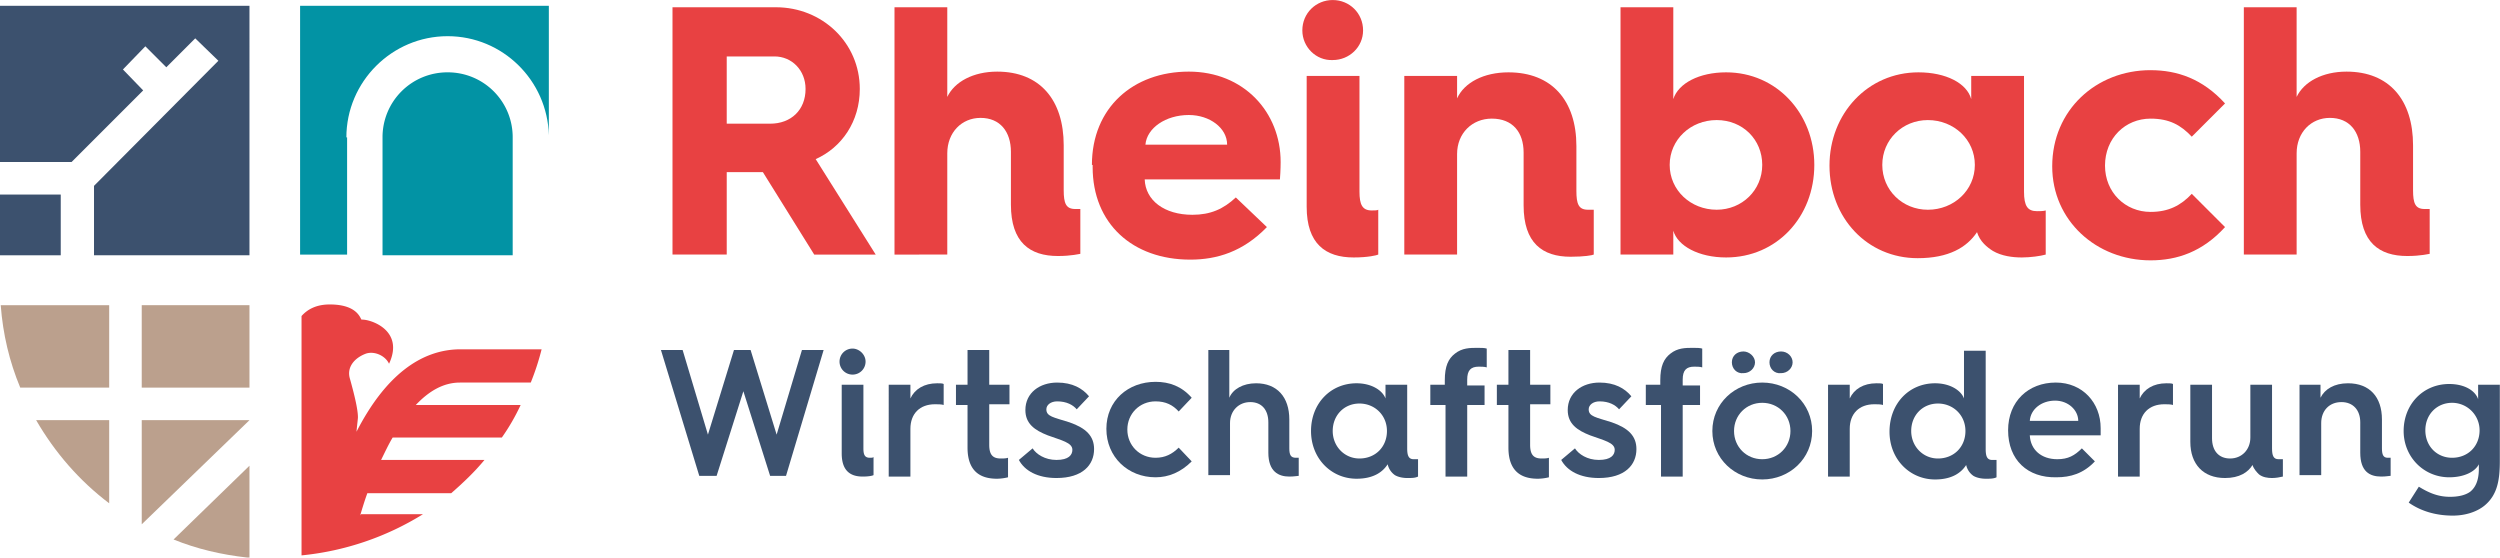
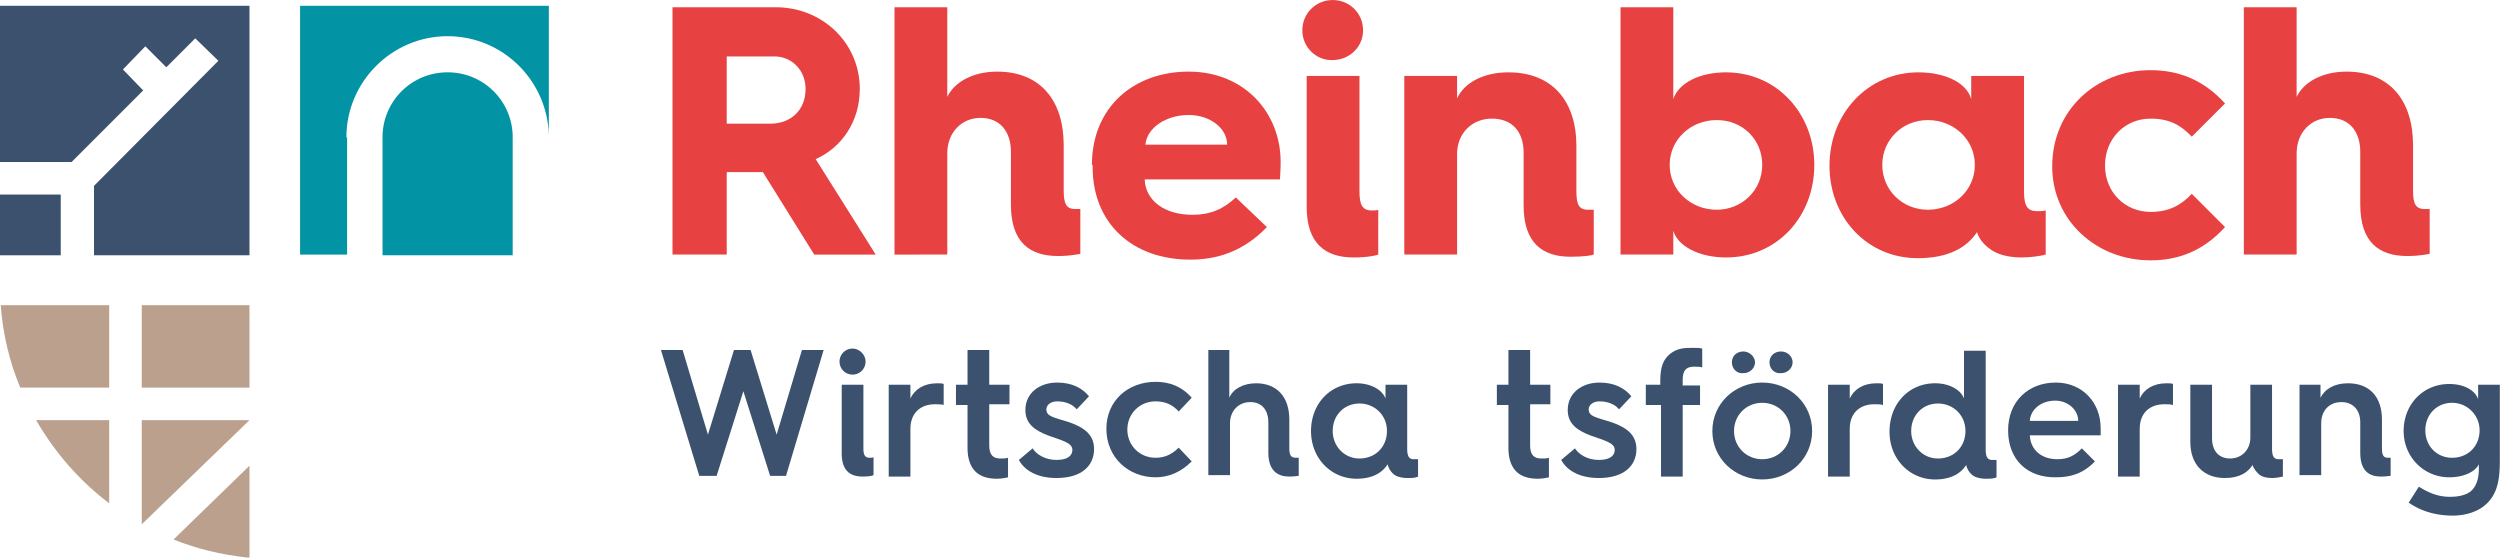
<svg xmlns="http://www.w3.org/2000/svg" width="556.233" height="124.1" viewBox="234 22.083 278.117 62.05">
  <g data-name="Gruppe 44">
    <g data-name="Gruppe 10" transform="translate(234 22.086)" clip-path="url(&quot;#a&quot;)">
      <g data-name="Gruppe 1">
        <path d="M74.814.805h11.503c5.149 0 9.332 3.942 9.332 9.09 0 3.62-2.011 6.516-4.907 7.803l6.677 10.62H90.58l-5.712-9.172h-4.022v9.171h-6.033V.805Zm10.86 12.952c2.332 0 3.942-1.529 3.942-3.862 0-2.091-1.529-3.62-3.46-3.62h-5.31v7.482h4.828Z" fill="#e84142" fill-rule="evenodd" data-name="Pfad 1" />
      </g>
      <g data-name="Gruppe 2">
        <path d="M99.51.805h5.872v9.975c.805-1.69 2.896-2.815 5.552-2.815 4.746 0 7.4 3.136 7.4 8.204v4.988c0 1.449.242 2.092 1.288 2.092h.562v4.987c-.08 0-.965.242-2.493.242-3.138 0-5.229-1.529-5.229-5.711v-5.873c0-2.253-1.207-3.782-3.378-3.782-2.092 0-3.702 1.61-3.702 3.942v11.263H99.51V.805Z" fill="#e84142" fill-rule="evenodd" data-name="Pfad 2" />
      </g>
      <g data-name="Gruppe 3">
        <path d="M121.472 18.342c0-6.356 4.585-10.378 10.779-10.378 6.114 0 10.216 4.506 10.216 10.056 0 0 0 .965-.08 1.931h-15.043c.08 2.333 2.172 3.941 5.31 3.941 2.01 0 3.459-.643 4.826-1.93l3.459 3.298c-2.654 2.735-5.55 3.62-8.526 3.62-6.437 0-10.86-4.022-10.86-10.296v-.242Zm15.042-2.253c0-1.85-1.93-3.298-4.263-3.298-2.574 0-4.666 1.448-4.826 3.298h9.09Z" fill="#e84142" fill-rule="evenodd" data-name="Pfad 3" />
      </g>
      <g data-name="Gruppe 4">
        <path d="M144.881 3.38c0-1.932 1.528-3.38 3.379-3.38 1.85 0 3.378 1.448 3.378 3.38 0 1.85-1.528 3.298-3.378 3.298-1.85.08-3.379-1.449-3.379-3.299m.483 5.068h5.873v12.871c0 1.449.321 2.092 1.366 2.092.242 0 .645 0 .724-.081v4.988c-.16.08-1.125.322-2.735.322-3.137 0-5.228-1.529-5.228-5.632V8.447Z" fill="#e84142" fill-rule="evenodd" data-name="Pfad 4" />
      </g>
      <g data-name="Gruppe 5">
        <path d="M156.224 8.447h5.872v2.494c.805-1.77 2.977-2.896 5.712-2.896 4.826 0 7.561 3.137 7.561 8.205v4.988c0 1.448.242 2.091 1.288 2.091h.643v4.988c-.16.08-1.045.242-2.574.242-3.138 0-5.229-1.529-5.229-5.712v-5.872c0-2.253-1.206-3.782-3.54-3.782-2.172 0-3.861 1.61-3.861 3.942v11.182h-5.872V8.447Z" fill="#e84142" fill-rule="evenodd" data-name="Pfad 5" />
      </g>
      <g data-name="Gruppe 6">
        <path d="M180.277.805h5.872v10.217c.563-1.77 2.896-2.977 5.873-2.977 5.631 0 9.814 4.585 9.814 10.297 0 5.792-4.183 10.297-9.814 10.297-3.057 0-5.39-1.287-5.873-2.976v2.654h-5.872V.805Zm10.699 22.524c2.815 0 5.068-2.172 5.068-4.987 0-2.816-2.172-4.988-5.068-4.988-2.896 0-5.229 2.172-5.229 4.988 0 2.815 2.333 4.987 5.229 4.987" fill="#e84142" fill-rule="evenodd" data-name="Pfad 6" />
      </g>
      <g data-name="Gruppe 7">
        <path d="M213.42 8.045c3.057 0 5.39 1.207 5.872 2.976V8.448h5.873v12.87c0 1.609.402 2.172 1.448 2.172.241 0 .724 0 .966-.08v4.907c-.564.161-1.69.322-2.656.322-1.046 0-2.252-.16-3.217-.724-.644-.403-1.448-1.046-1.77-2.092-1.126 1.69-3.137 2.896-6.597 2.896-5.63 0-9.814-4.504-9.814-10.297 0-5.792 4.264-10.377 9.895-10.377m1.046 15.285c2.896 0 5.229-2.172 5.229-4.988 0-2.816-2.333-4.987-5.229-4.987-2.816 0-5.068 2.171-5.068 4.987 0 2.816 2.252 4.988 5.068 4.988" fill="#e84142" fill-rule="evenodd" data-name="Pfad 7" />
      </g>
      <g data-name="Gruppe 8">
        <path d="M239.243 7.804c2.976 0 5.792.965 8.285 3.7l-3.7 3.7c-1.207-1.287-2.493-2.01-4.585-2.01-2.815 0-5.068 2.171-5.068 5.228 0 2.977 2.253 5.149 5.068 5.149 2.01 0 3.378-.725 4.585-2.011l3.7 3.7c-2.493 2.735-5.31 3.7-8.285 3.7-6.033 0-10.941-4.424-10.941-10.457 0-6.275 4.908-10.7 10.94-10.7" fill="#e84142" fill-rule="evenodd" data-name="Pfad 8" />
      </g>
      <g data-name="Gruppe 9">
        <path d="M249.62.805h5.872v9.975c.805-1.69 2.896-2.815 5.552-2.815 4.746 0 7.4 3.136 7.4 8.204v4.988c0 1.449.242 2.092 1.288 2.092h.562v4.987c-.08 0-.965.242-2.493.242-3.138 0-5.229-1.529-5.229-5.711v-5.873c0-2.253-1.207-3.782-3.379-3.782-2.091 0-3.7 1.61-3.7 3.942v11.263h-5.873V.805Z" fill="#e84142" fill-rule="evenodd" data-name="Pfad 9" />
      </g>
    </g>
-     <path d="M234 50.483h6.757v-6.757H234v6.757Z" fill="#3c516e" fill-rule="evenodd" data-name="Pfad 11" />
+     <path d="M234 50.483h6.757v-6.757H234Z" fill="#3c516e" fill-rule="evenodd" data-name="Pfad 11" />
    <g data-name="Gruppe 11">
      <path d="M234 22.73v17.375h7.964l7.964-7.964-2.253-2.331 2.495-2.576 2.332 2.334 3.218-3.219 2.574 2.495-13.836 13.916v7.723h17.295V22.73H234Z" fill="#3c516e" fill-rule="evenodd" data-name="Pfad 12" />
    </g>
    <g data-name="Gruppe 14" transform="translate(234 22.086)" clip-path="url(&quot;#b&quot;)">
      <g data-name="Gruppe 12">
        <path d="M38.533 15.285c0-6.195 5.068-11.263 11.263-11.263 6.113 0 11.1 4.907 11.261 11.021V.643H33.384v27.674h5.23V15.285Z" fill="#0293a4" fill-rule="evenodd" data-name="Pfad 13" />
      </g>
      <g data-name="Gruppe 13">
        <path d="M49.795 8.045a7.21 7.21 0 0 0-7.24 7.24v13.112h14.48V15.285a7.21 7.21 0 0 0-7.24-7.24" fill="#0293a4" fill-rule="evenodd" data-name="Pfad 14" />
      </g>
    </g>
    <path d="M249.767 56.033h11.986v9.171h-11.986v-9.17Z" fill="#bba08d" fill-rule="evenodd" data-name="Pfad 16" />
    <g data-name="Gruppe 16" transform="translate(234 22.086)" clip-path="url(&quot;#c&quot;)">
      <g data-name="Gruppe 15">
        <path d="M15.767 58.323Z" fill="#bba08d" fill-rule="evenodd" data-name="Pfad 17" />
      </g>
    </g>
    <g data-name="Gruppe 17">
      <path d="M261.753 68.824h-11.985V80.41l11.985-11.585Z" fill="#bba08d" fill-rule="evenodd" data-name="Pfad 19" />
    </g>
    <g data-name="Gruppe 22" transform="translate(234 22.086)" clip-path="url(&quot;#d&quot;)">
      <g data-name="Gruppe 18">
        <path d="M12.147 33.948H.08c.242 3.218.965 6.275 2.172 9.17h9.895v-9.17Z" fill="#bba08d" fill-rule="evenodd" data-name="Pfad 20" />
      </g>
      <g data-name="Gruppe 19">
        <path d="M4.022 46.739c2.092 3.62 4.827 6.757 8.125 9.25v-9.25H4.022Z" fill="#bba08d" fill-rule="evenodd" data-name="Pfad 21" />
      </g>
      <g data-name="Gruppe 20">
        <path d="m27.753 51.807-8.446 8.206c2.574 1.046 5.309 1.689 8.205 2.01h.241V51.808Z" fill="#bba08d" fill-rule="evenodd" data-name="Pfad 22" />
      </g>
      <g data-name="Gruppe 21">
-         <path d="M40.061 57.358c.242-.805.483-1.61.805-2.494h9.331c1.288-1.127 2.575-2.334 3.7-3.701H42.395c.403-.804.805-1.69 1.288-2.494h12.147a23.492 23.492 0 0 0 2.091-3.619H46.256c1.448-1.53 3.056-2.494 4.907-2.494h7.883a28.45 28.45 0 0 0 1.207-3.7h-9.01c-4.504 0-8.446 3.056-11.584 9.17.08-.885.16-1.447.16-1.61 0-.964-.482-2.814-.883-4.262-.403-1.288.482-2.334 1.769-2.816.966-.322 2.172.242 2.574 1.127 1.77-3.781-2.172-4.988-3.057-4.908-.16-.161-.482-1.69-3.54-1.69-1.528 0-2.493.564-3.137 1.288v26.627a31.433 31.433 0 0 0 13.515-4.585h-6.999v.16Z" fill="#e84142" fill-rule="evenodd" data-name="Pfad 23" />
-       </g>
+         </g>
    </g>
    <g data-name="Gruppe 23">
      <path d="M307.527 61.021h2.413l2.815 9.413 2.896-9.413h1.85l2.897 9.413 2.816-9.413h2.412l-4.183 13.998h-1.77l-2.976-9.412-2.976 9.412h-1.93l-4.264-13.998Z" fill="#3c516e" fill-rule="evenodd" data-name="Pfad 25" />
    </g>
    <g data-name="Gruppe 43" transform="translate(234 22.086)" clip-path="url(&quot;#e&quot;)">
      <g data-name="Gruppe 24">
        <path d="M93.396 40.223c0-.804.644-1.448 1.448-1.448.724 0 1.448.644 1.448 1.448 0 .804-.643 1.447-1.448 1.447a1.442 1.442 0 0 1-1.448-1.447m.242 2.574h2.413v7.08c0 .723.16 1.045.724 1.045.16 0 .322 0 .403-.08v2.011c-.161.08-.564.16-1.207.16-1.288 0-2.333-.563-2.333-2.573v-7.643Z" fill="#3c516e" fill-rule="evenodd" data-name="Pfad 26" />
      </g>
      <g data-name="Gruppe 25">
        <path d="M98.867 42.797h2.413v1.528c.483-1.045 1.529-1.689 2.976-1.689.242 0 .644 0 .724.08v2.334c-.241-.081-.643-.081-.965-.081-1.689 0-2.735 1.046-2.735 2.735v5.31h-2.413V42.797Z" fill="#3c516e" fill-rule="evenodd" data-name="Pfad 27" />
      </g>
      <g data-name="Gruppe 26">
        <path d="M107.635 45.05h-1.287v-2.253h1.287v-3.861h2.414v3.86h2.252v2.173h-2.252v4.505c0 1.126.401 1.529 1.286 1.529.242 0 .564 0 .805-.081v2.172a5.5 5.5 0 0 1-1.206.161c-1.368 0-3.299-.402-3.299-3.46V45.05Z" fill="#3c516e" fill-rule="evenodd" data-name="Pfad 28" />
      </g>
      <g data-name="Gruppe 27">
        <path d="M114.875 49.876c.403.644 1.368 1.287 2.654 1.287 1.368 0 1.77-.562 1.77-1.126 0-.804-1.206-1.046-2.735-1.608-1.447-.564-2.493-1.288-2.493-2.816 0-1.931 1.608-3.057 3.54-3.057 1.689 0 2.815.643 3.539 1.528l-1.368 1.449c-.402-.484-1.126-.885-2.172-.885-.724 0-1.206.401-1.206.885 0 .804.804.884 2.574 1.447 1.85.644 2.735 1.529 2.735 2.977 0 1.77-1.287 3.218-4.184 3.218-2.09 0-3.539-.805-4.182-2.012l1.528-1.287Z" fill="#3c516e" fill-rule="evenodd" data-name="Pfad 29" />
      </g>
      <g data-name="Gruppe 28">
        <path d="M128.55 42.475c1.53 0 2.897.483 4.023 1.77l-1.448 1.529c-.643-.724-1.448-1.127-2.574-1.127-1.77 0-3.138 1.368-3.138 3.138 0 1.77 1.368 3.137 3.138 3.137 1.046 0 1.85-.402 2.574-1.126l1.448 1.528c-1.207 1.207-2.575 1.77-4.022 1.77-3.057 0-5.47-2.252-5.47-5.39 0-3.137 2.413-5.229 5.47-5.229" fill="#3c516e" fill-rule="evenodd" data-name="Pfad 30" />
      </g>
      <g data-name="Gruppe 29">
        <path d="M134.343 38.936h2.413v5.31c.402-.967 1.529-1.61 2.976-1.61 2.334 0 3.7 1.528 3.7 4.023v3.218c0 .723.162 1.045.725 1.045h.322v2.012c-.161 0-.483.08-1.046.08-1.206 0-2.333-.564-2.333-2.655v-3.378c0-1.368-.724-2.253-2.011-2.253-1.287 0-2.253.965-2.253 2.333v5.792h-2.412V38.936Z" fill="#3c516e" fill-rule="evenodd" data-name="Pfad 31" />
      </g>
      <g data-name="Gruppe 30">
        <path d="M150.914 42.636c1.69 0 2.896.804 3.218 1.69v-1.529h2.414v7.079c0 .805.16 1.207.724 1.207h.483v1.93c-.322.162-.725.162-1.207.162-.403 0-.965-.081-1.368-.322a2.004 2.004 0 0 1-.804-1.207c-.564.885-1.61 1.608-3.46 1.608-2.815 0-5.067-2.251-5.067-5.308s2.171-5.31 5.067-5.31m.322 8.367c1.77 0 3.057-1.288 3.057-3.057 0-1.77-1.368-3.057-3.057-3.057-1.69 0-2.976 1.287-2.976 3.057 0 1.69 1.287 3.057 2.976 3.057" fill="#3c516e" fill-rule="evenodd" data-name="Pfad 32" />
      </g>
      <g data-name="Gruppe 31">
-         <path d="M160.729 45.05h-1.61v-2.253h1.61v-.483c0-1.608.402-2.413 1.126-2.976.805-.644 1.689-.644 2.494-.644.402 0 .804 0 1.046.08v2.093c-.242-.081-.644-.081-.885-.081-.885 0-1.288.402-1.288 1.448v.644h1.931v2.172h-1.93v7.964h-2.413V45.05Z" fill="#3c516e" fill-rule="evenodd" data-name="Pfad 33" />
-       </g>
+         </g>
      <g data-name="Gruppe 32">
        <path d="M167.808 45.05h-1.287v-2.253h1.287v-3.861h2.413v3.86h2.253v2.173h-2.253v4.505c0 1.126.402 1.529 1.287 1.529.242 0 .564 0 .804-.081v2.172a5.5 5.5 0 0 1-1.206.161c-1.367 0-3.298-.402-3.298-3.46V45.05Z" fill="#3c516e" fill-rule="evenodd" data-name="Pfad 34" />
      </g>
      <g data-name="Gruppe 33">
        <path d="M175.209 49.876c.402.644 1.367 1.287 2.654 1.287 1.368 0 1.77-.562 1.77-1.126 0-.804-1.207-1.046-2.735-1.608-1.447-.564-2.493-1.288-2.493-2.816 0-1.931 1.608-3.057 3.539-3.057 1.69 0 2.815.643 3.54 1.528l-1.368 1.449c-.403-.484-1.126-.885-2.172-.885-.724 0-1.207.401-1.207.885 0 .804.804.884 2.575 1.447 1.85.644 2.735 1.529 2.735 2.977 0 1.77-1.288 3.218-4.184 3.218-2.09 0-3.54-.805-4.183-2.012l1.529-1.287Z" fill="#3c516e" fill-rule="evenodd" data-name="Pfad 35" />
      </g>
      <g data-name="Gruppe 34">
        <path d="M184.701 45.05h-1.61v-2.253h1.61v-.483c0-1.608.403-2.413 1.126-2.976.805-.644 1.69-.644 2.495-.644.401 0 .804 0 1.046.08v2.093c-.242-.081-.645-.081-.886-.081-.885 0-1.287.402-1.287 1.448v.644h1.93v2.172h-1.93v7.964h-2.413V45.05Z" fill="#3c516e" fill-rule="evenodd" data-name="Pfad 36" />
      </g>
      <g data-name="Gruppe 35">
        <path d="M196.044 42.556c3.057 0 5.55 2.332 5.55 5.39 0 3.056-2.493 5.389-5.55 5.389s-5.55-2.333-5.55-5.39c0-3.057 2.493-5.39 5.55-5.39m-3.379-2.252c0-.723.564-1.207 1.287-1.207.644 0 1.288.564 1.288 1.207 0 .643-.564 1.207-1.288 1.207-.723.08-1.287-.483-1.287-1.207m3.379 10.78c1.77 0 3.138-1.367 3.138-3.138 0-1.769-1.368-3.137-3.138-3.137-1.77 0-3.138 1.368-3.138 3.137 0 1.77 1.368 3.138 3.138 3.138m.804-10.78c0-.723.564-1.207 1.288-1.207.723 0 1.287.564 1.287 1.207 0 .643-.564 1.207-1.287 1.207-.724.08-1.288-.483-1.288-1.207" fill="#3c516e" fill-rule="evenodd" data-name="Pfad 37" />
      </g>
      <g data-name="Gruppe 36">
        <path d="M203.364 42.797h2.414v1.528c.482-1.045 1.528-1.689 2.976-1.689.242 0 .643 0 .724.08v2.334c-.242-.081-.643-.081-.965-.081-1.69 0-2.735 1.046-2.735 2.735v5.31h-2.414V42.797Z" fill="#3c516e" fill-rule="evenodd" data-name="Pfad 38" />
      </g>
      <g data-name="Gruppe 37">
        <path d="M215.27 42.636c1.69 0 2.896.804 3.218 1.69v-5.31h2.414v10.94c0 .805.16 1.208.724 1.208h.482v1.93c-.321.16-.724.16-1.206.16-.403 0-.965-.08-1.368-.321a1.997 1.997 0 0 1-.804-1.207c-.564.885-1.61 1.61-3.46 1.61-2.815 0-5.068-2.253-5.068-5.31 0-3.137 2.172-5.39 5.068-5.39m.322 8.367c1.77 0 3.057-1.288 3.057-3.057 0-1.77-1.368-3.057-3.057-3.057-1.69 0-2.976 1.287-2.976 3.057 0 1.69 1.287 3.057 2.976 3.057" fill="#3c516e" fill-rule="evenodd" data-name="Pfad 39" />
      </g>
      <g data-name="Gruppe 38">
        <path d="M223.395 47.865c0-3.218 2.253-5.31 5.31-5.31 2.976 0 4.987 2.253 4.987 5.068v.806h-7.883c.08 1.608 1.286 2.654 3.057 2.654 1.206 0 1.93-.403 2.735-1.207l1.447 1.449c-1.286 1.367-2.735 1.769-4.263 1.769-3.218.08-5.39-1.93-5.39-5.229m7.803-1.046c0-1.207-1.126-2.253-2.574-2.253-1.529 0-2.735.966-2.815 2.253h5.39Z" fill="#3c516e" fill-rule="evenodd" data-name="Pfad 40" />
      </g>
      <g data-name="Gruppe 39">
        <path d="M235.623 42.797h2.413v1.528c.483-1.045 1.529-1.689 2.976-1.689.242 0 .644 0 .725.08v2.334c-.242-.081-.644-.081-.965-.081-1.69 0-2.736 1.046-2.736 2.735v5.31h-2.413V42.797Z" fill="#3c516e" fill-rule="evenodd" data-name="Pfad 41" />
      </g>
      <g data-name="Gruppe 40">
        <path d="M243.667 42.797h2.414v5.953c0 1.368.724 2.253 2.01 2.253 1.287 0 2.254-.966 2.254-2.334v-5.872h2.412v7.079c0 .805.16 1.207.724 1.207h.483v1.93c-.322.08-.804.162-1.207.162-.482 0-1.045-.081-1.447-.403-.242-.24-.564-.562-.725-1.046-.482.805-1.447 1.449-3.057 1.449-2.413 0-3.86-1.529-3.86-4.022v-6.356Z" fill="#3c516e" fill-rule="evenodd" data-name="Pfad 42" />
      </g>
      <g data-name="Gruppe 41">
        <path d="M255.734 42.797h2.414v1.448c.482-.965 1.528-1.609 3.056-1.609 2.414 0 3.78 1.529 3.78 4.022v3.218c0 .724.162 1.046.645 1.046h.322v2.01c-.161 0-.483.082-1.046.082-1.287 0-2.333-.564-2.333-2.656V46.98c0-1.368-.805-2.252-2.092-2.252-1.367 0-2.253.965-2.253 2.333v5.792h-2.412V42.797Z" fill="#3c516e" fill-rule="evenodd" data-name="Pfad 43" />
      </g>
      <g data-name="Gruppe 42">
        <path d="M278.098 42.797v8.446c0 2.092-.242 3.782-1.69 4.988-.885.725-2.171 1.126-3.54 1.126-1.85 0-3.538-.482-4.906-1.447l1.126-1.77c1.046.643 2.092 1.126 3.46 1.126.883 0 1.689-.16 2.251-.563.805-.643.966-1.69.966-2.574v-.483c-.403.804-1.61 1.448-3.299 1.448-2.815 0-5.068-2.252-5.068-5.148 0-2.977 2.172-5.23 5.068-5.23 1.69 0 2.896.724 3.218 1.69v-1.609h2.414Zm-5.31 8.125c1.77 0 3.057-1.287 3.057-3.057a3.056 3.056 0 0 0-3.057-3.057c-1.69 0-2.976 1.288-2.976 3.057 0 1.77 1.287 3.057 2.976 3.057" fill="#3c516e" fill-rule="evenodd" data-name="Pfad 44" />
      </g>
    </g>
  </g>
  <defs>
    <clipPath id="a">
      <path d="M0-.063h278.098v-62.023H0V-.063Z" data-name="Pfad 10" transform="translate(0 62.086)" />
    </clipPath>
    <clipPath id="b">
      <path d="M0-.063h278.098v-62.023H0V-.063Z" data-name="Pfad 15" transform="translate(0 62.086)" />
    </clipPath>
    <clipPath id="c">
-       <path d="M0-.063h278.098v-62.023H0V-.063Z" data-name="Pfad 18" transform="translate(0 62.086)" />
-     </clipPath>
+       </clipPath>
    <clipPath id="d">
      <path d="M0-.063h278.098v-62.023H0V-.063Z" data-name="Pfad 24" transform="translate(0 62.086)" />
    </clipPath>
    <clipPath id="e">
      <path d="M0-.063h278.098v-62.023H0V-.063Z" data-name="Pfad 45" transform="translate(0 62.086)" />
    </clipPath>
  </defs>
</svg>